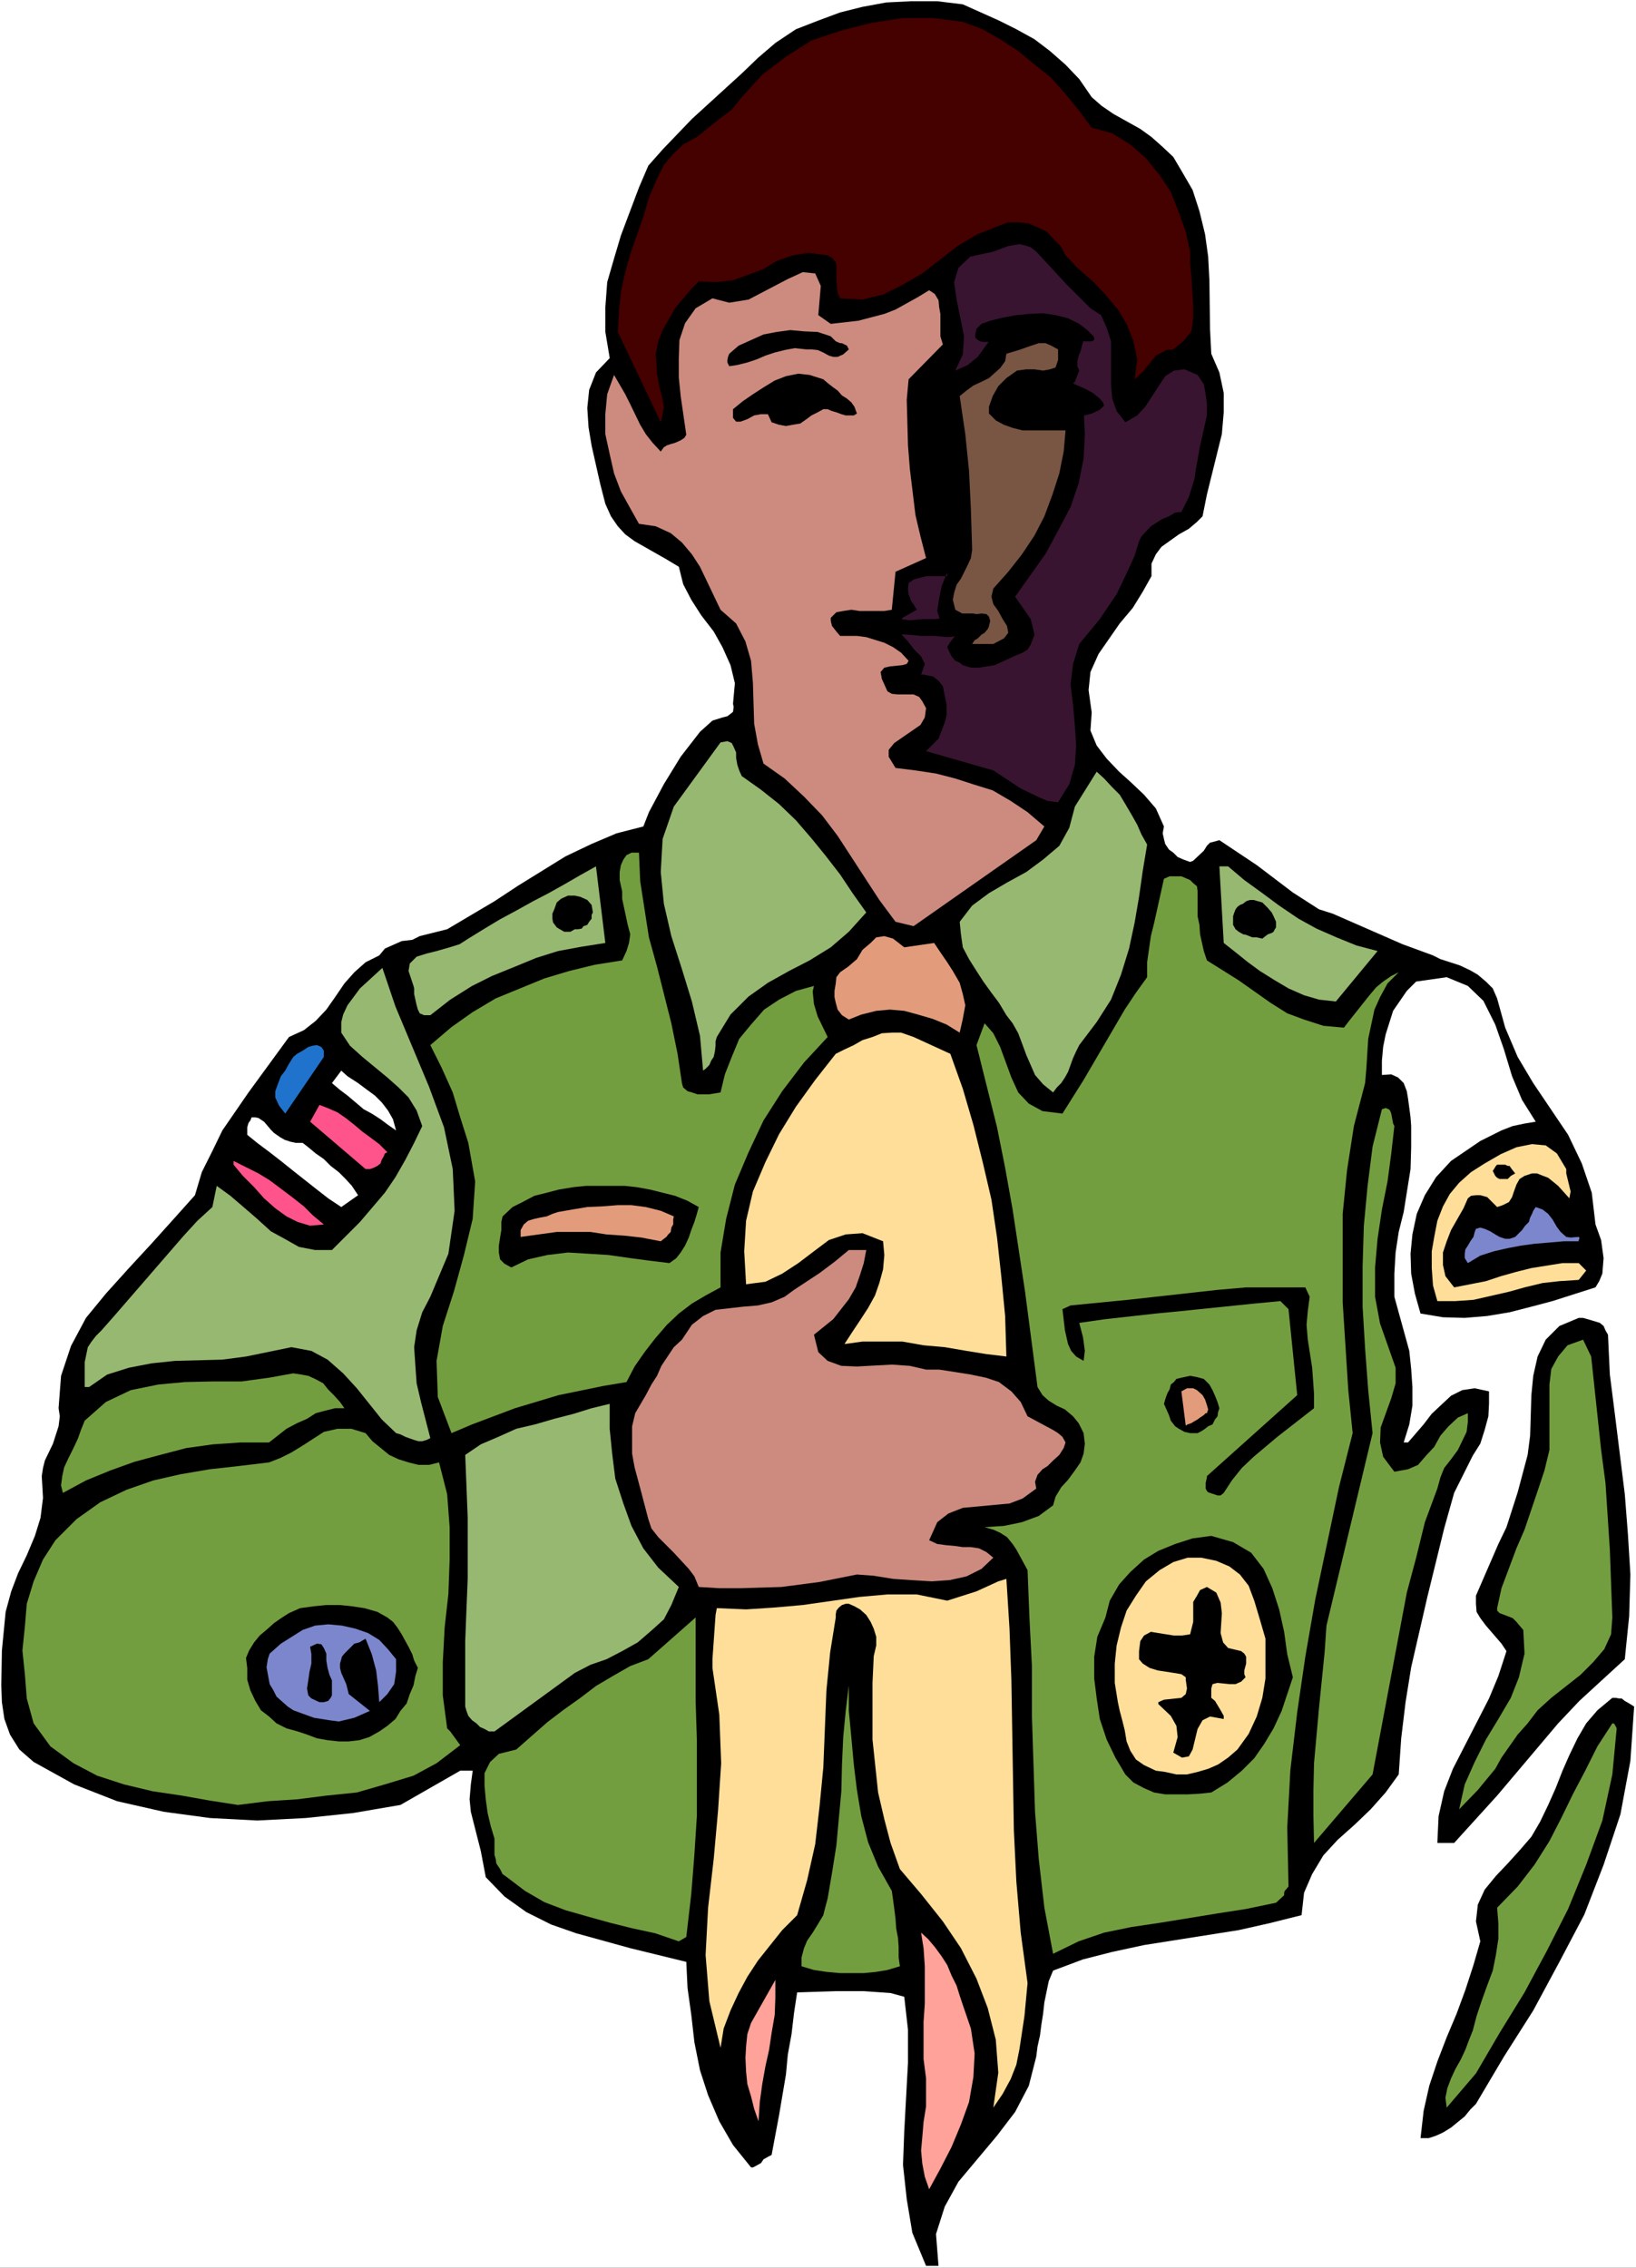
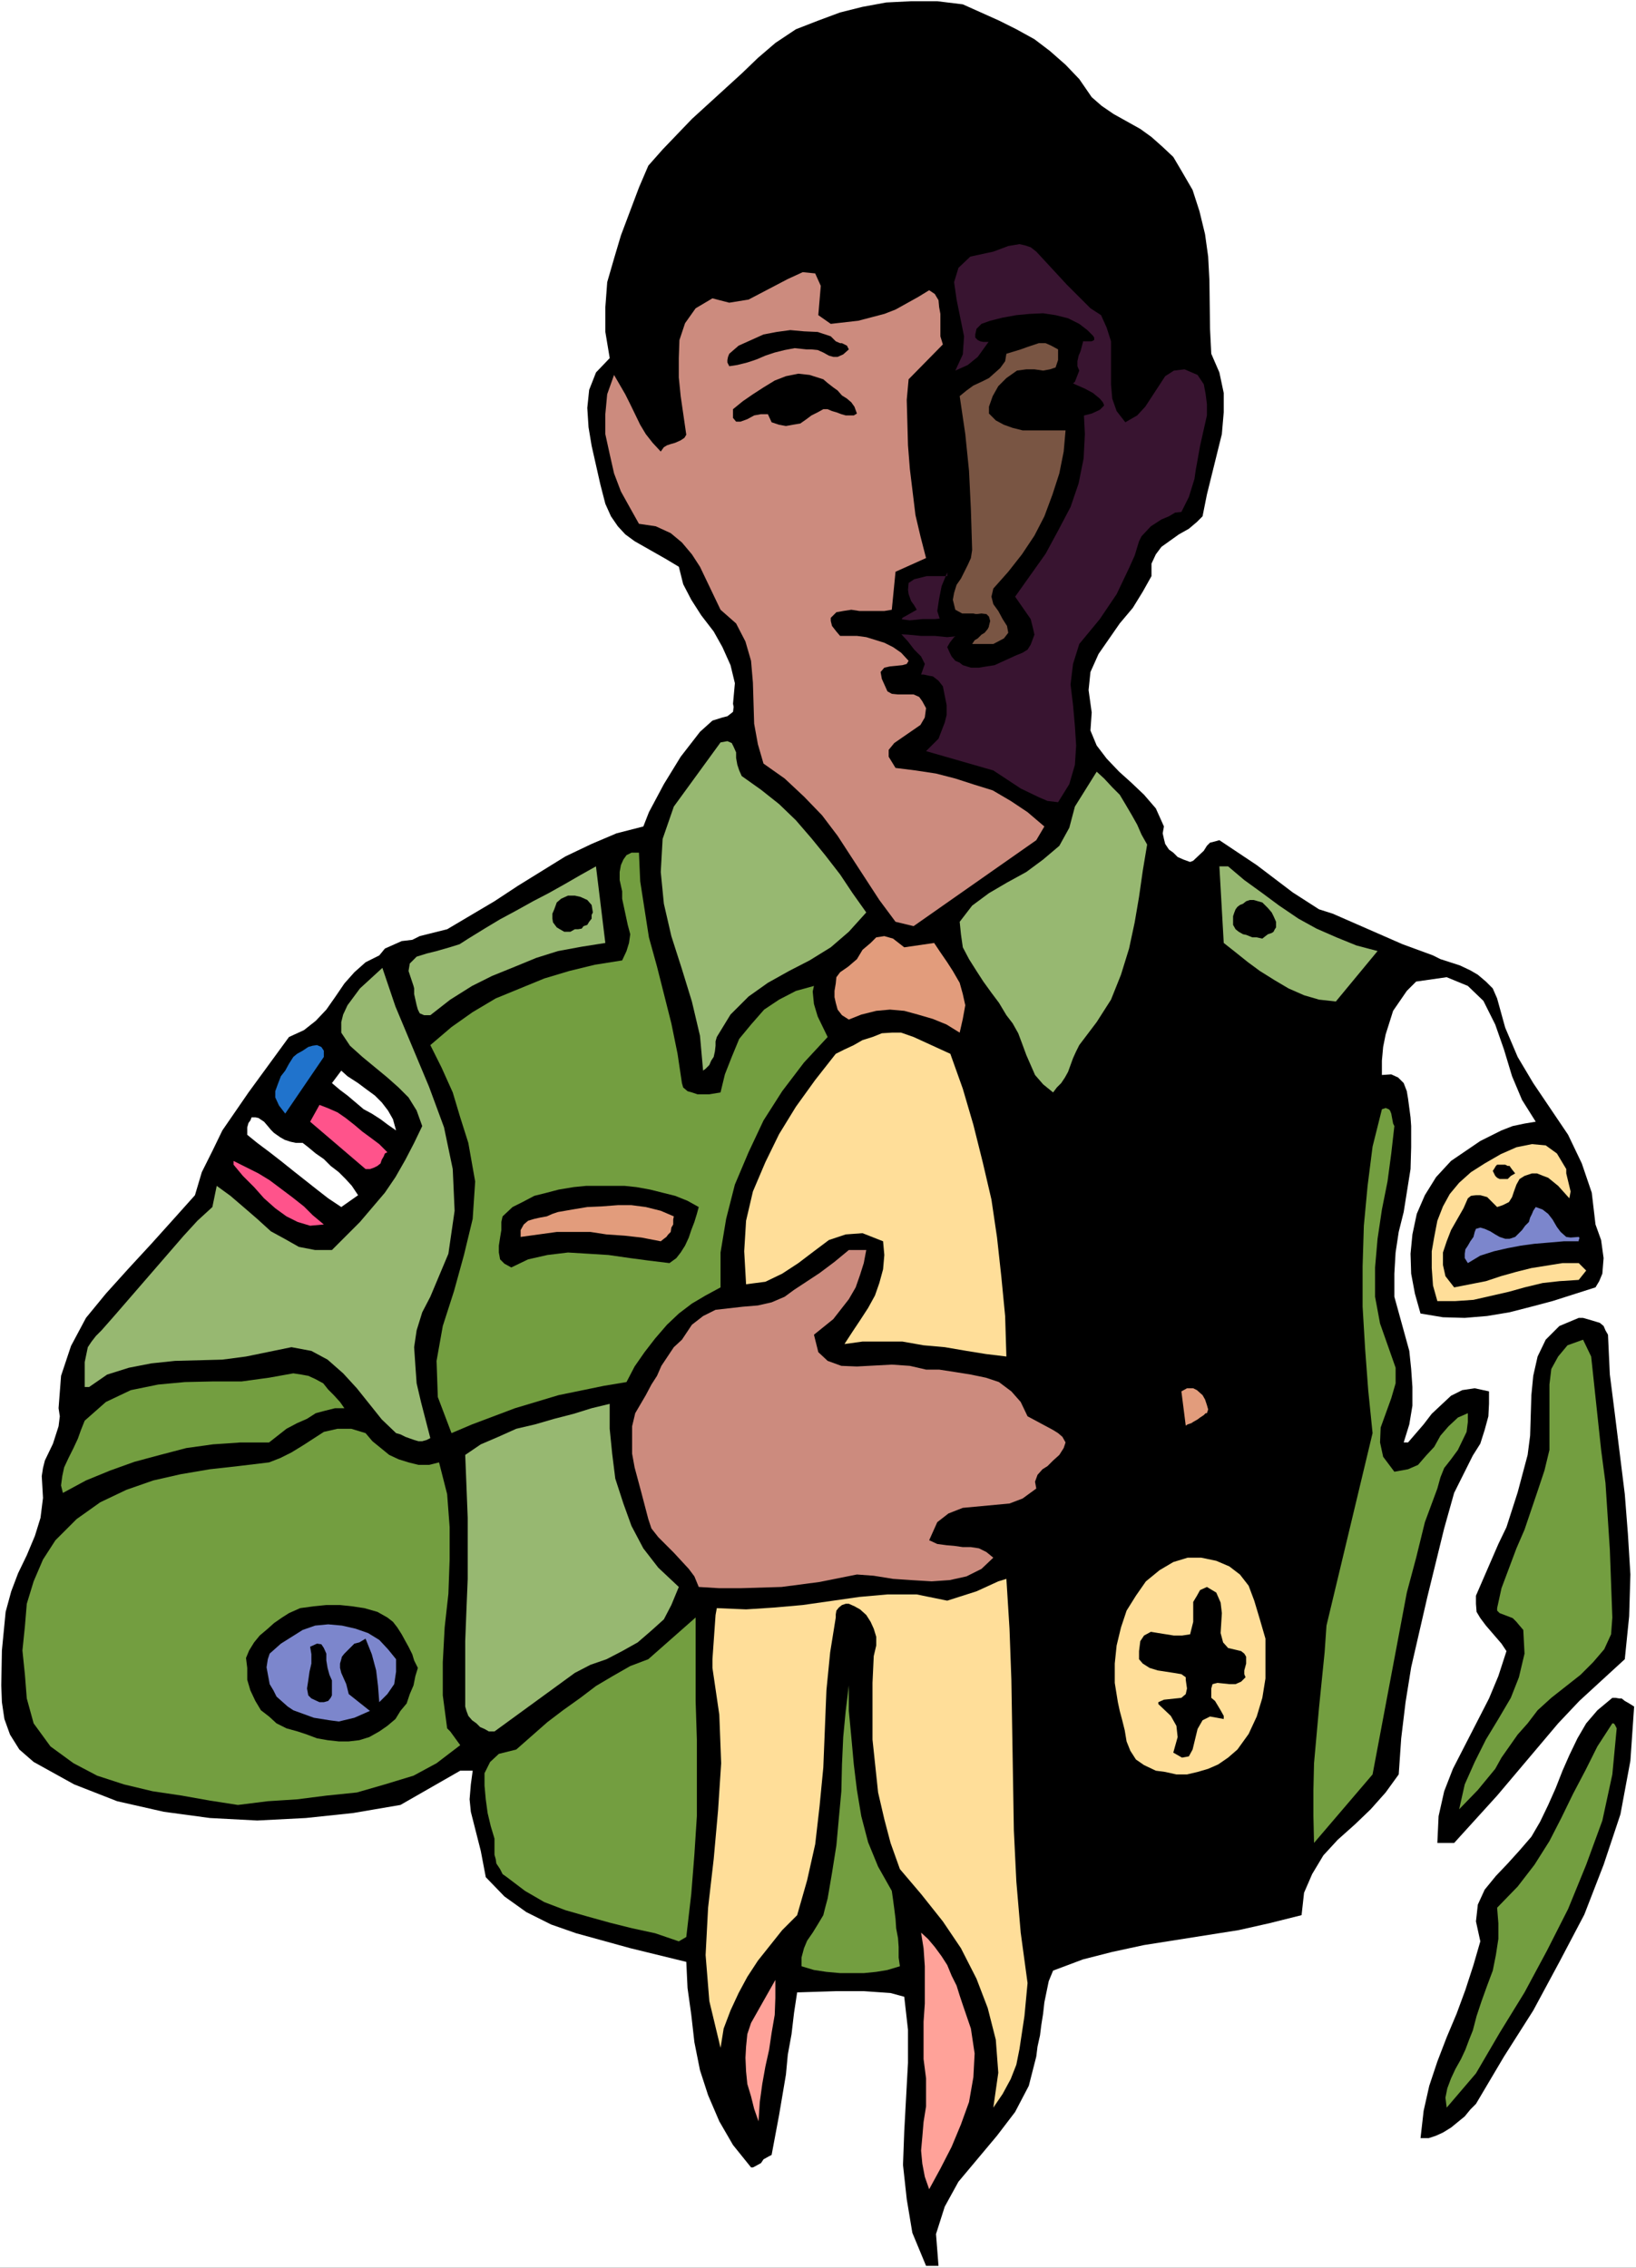
<svg xmlns="http://www.w3.org/2000/svg" xmlns:ns1="http://sodipodi.sourceforge.net/DTD/sodipodi-0.dtd" xmlns:ns2="http://www.inkscape.org/namespaces/inkscape" version="1.0" width="112.329mm" height="155.668mm" id="svg55" ns1:docname="Boy Scout 4.wmf">
  <rect width="100%" height="100%" fill="#333333" stroke="none" />
  <ns1:namedview id="namedview55" pagecolor="#ffffff" bordercolor="#000000" borderopacity="0.25" ns2:showpageshadow="2" ns2:pageopacity="0.0" ns2:pagecheckerboard="0" ns2:deskcolor="#d1d1d1" ns2:document-units="mm" />
  <defs id="defs1">
    <pattern id="WMFhbasepattern" patternUnits="userSpaceOnUse" width="6" height="6" x="0" y="0" />
  </defs>
  <path style="fill:#ffffff;fill-opacity:1;fill-rule:evenodd;stroke:none" d="M 0,588.353 H 424.551 V 0 H 0 Z" id="path1" />
  <path style="fill:#000000;fill-opacity:1;fill-rule:evenodd;stroke:none" d="m 283.304,25.208 2.586,2.262 3.071,2.101 6.949,3.878 2.909,2.101 2.909,2.585 2.747,2.585 2.101,3.555 2.909,5.009 1.778,5.494 1.454,5.979 0.808,5.817 0.323,6.14 0.162,12.604 0.323,6.464 2.101,4.848 1.131,5.333 v 5.009 l -0.485,5.656 -3.879,15.674 -1.131,5.656 -1.454,1.454 -2.101,1.778 -2.586,1.454 -4.525,3.232 -1.454,1.939 -1.131,2.424 v 3.232 l -2.263,4.04 -2.586,4.201 -3.394,4.04 -5.495,7.918 -2.101,4.686 -0.485,4.686 0.808,5.817 -0.323,4.686 1.616,3.878 2.586,3.393 3.232,3.393 3.232,2.909 3.232,3.07 3.071,3.555 2.101,4.686 -0.323,1.778 0.323,1.454 0.323,1.293 0.97,1.454 1.131,0.808 1.131,1.131 1.454,0.646 1.778,0.646 0.808,-0.323 2.747,-2.585 0.808,-1.293 0.808,-0.808 1.293,-0.323 1.131,-0.323 9.697,6.464 9.373,7.11 6.788,4.363 3.555,1.131 18.1,7.918 7.919,2.909 1.939,0.97 5.01,1.616 2.747,1.293 1.939,1.131 2.101,1.778 1.778,1.778 1.131,2.585 2.101,7.595 3.232,7.595 4.04,6.787 9.05,13.412 3.555,7.433 2.586,7.595 0.97,8.241 1.454,4.04 0.646,4.686 -0.323,4.04 -0.808,1.939 -0.97,1.616 -11.151,3.555 -5.495,1.454 -5.656,1.454 -5.818,0.97 -5.818,0.485 -5.656,-0.162 -5.818,-0.97 -1.454,-5.171 -0.97,-5.171 -0.162,-5.171 0.485,-5.009 1.131,-5.333 2.101,-4.848 2.909,-4.686 3.879,-4.201 7.596,-5.171 5.495,-2.747 2.909,-1.131 3.071,-0.646 2.909,-0.485 -3.555,-5.656 -2.586,-6.14 -2.101,-6.948 -2.263,-6.464 -3.071,-6.14 -4.04,-3.878 -5.495,-2.262 -7.919,1.131 -2.424,2.424 -1.778,2.585 -1.778,2.585 -1.939,6.14 -0.646,3.232 -0.323,3.555 v 3.717 l 2.424,-0.162 1.778,0.808 1.454,1.454 0.808,2.101 0.323,1.939 0.646,4.848 0.162,2.262 v 5.494 l -0.162,5.656 -1.778,11.15 -1.293,5.171 -0.808,5.333 -0.323,5.494 v 5.979 l 3.879,14.058 0.485,4.686 0.323,4.686 v 4.848 l -0.808,4.848 -1.454,4.686 h 1.131 l 4.04,-4.686 2.101,-2.747 5.01,-4.686 2.909,-1.454 3.232,-0.485 3.717,0.808 v 3.232 l -0.162,3.232 -0.97,3.555 -1.131,3.555 -1.939,3.07 -3.394,6.787 -1.454,2.909 -2.586,9.211 -4.363,17.775 -4.202,18.26 -1.454,9.049 -1.131,9.372 -0.646,9.372 -3.394,4.686 -3.879,4.363 -4.04,3.878 -4.525,4.04 -3.717,4.04 -2.909,4.848 -2.101,4.848 -0.646,5.817 -8.404,2.101 -7.919,1.778 -24.565,3.878 -8.242,1.778 -7.596,1.939 -7.757,2.909 -1.131,2.747 -1.131,5.494 -0.323,2.909 -0.485,3.07 -0.323,2.585 -0.646,2.909 -0.323,2.585 -1.939,7.595 -3.555,6.787 -4.687,6.14 -10.02,11.958 -3.555,6.464 -2.263,7.11 0.646,8.241 h -3.232 l -3.555,-8.564 -1.454,-8.726 -0.97,-8.888 0.323,-8.726 0.97,-17.775 v -8.564 l -0.97,-8.564 -3.555,-0.97 -6.949,-0.485 h -7.111 l -10.181,0.323 -0.808,5.332 -0.646,5.494 -0.97,5.333 -0.485,5.171 -1.778,10.503 -1.939,10.342 -0.646,0.323 -1.454,0.808 -0.646,0.97 -1.454,0.808 -0.646,0.323 h -0.485 l -4.687,-5.817 -3.555,-6.14 -2.909,-6.787 -2.101,-6.464 -1.454,-7.272 -0.808,-7.11 -0.97,-6.948 -0.323,-6.787 -7.272,-1.778 -7.272,-1.778 -14.06,-3.878 -6.464,-2.262 -6.464,-3.232 -5.656,-4.04 -4.848,-5.009 -1.293,-6.787 -2.586,-10.18 -0.323,-3.232 0.323,-3.878 0.485,-3.555 h -3.232 l -15.515,8.888 -12.282,2.101 -12.282,1.293 -12.606,0.646 -12.282,-0.646 -11.959,-1.616 -12.121,-2.747 -11.151,-4.363 -10.505,-5.817 -3.717,-3.232 -2.424,-3.878 -1.454,-4.04 -0.646,-4.363 -0.162,-4.363 0.162,-9.049 0.97,-10.019 1.454,-5.332 1.778,-4.686 2.263,-4.686 2.101,-5.009 1.454,-4.686 0.646,-5.171 -0.323,-5.656 0.323,-2.101 0.485,-1.939 2.101,-4.363 1.454,-4.525 0.323,-2.585 -0.323,-2.101 0.646,-8.403 2.586,-7.756 3.879,-7.272 5.172,-6.302 5.98,-6.625 5.818,-6.302 5.818,-6.464 5.495,-6.14 1.778,-5.979 2.747,-5.494 2.586,-5.333 6.788,-9.857 10.505,-14.382 3.879,-1.778 3.071,-2.424 2.747,-2.909 2.263,-3.232 2.424,-3.555 2.586,-2.909 2.909,-2.585 3.555,-1.778 1.454,-1.778 4.363,-1.939 2.747,-0.323 1.939,-0.97 7.111,-1.778 12.282,-7.272 6.141,-4.04 12.282,-7.595 6.788,-3.232 6.464,-2.747 6.949,-1.778 1.454,-3.717 3.879,-7.272 4.363,-7.11 5.01,-6.464 3.232,-2.909 2.586,-0.808 1.293,-0.323 1.454,-1.131 0.162,-1.293 -0.162,-0.808 0.485,-5.332 -1.131,-4.686 -2.101,-4.686 -2.263,-4.04 -3.232,-4.201 -2.586,-4.04 -2.101,-4.04 -1.131,-4.525 -3.232,-1.939 -8.242,-4.686 -2.424,-1.778 -1.939,-2.101 -1.778,-2.585 -1.454,-3.232 -1.293,-5.009 -2.263,-10.019 -0.808,-4.848 -0.323,-5.009 0.485,-4.686 1.778,-4.525 3.555,-3.717 -1.131,-6.787 v -6.464 l 0.485,-6.464 1.778,-6.14 1.778,-5.979 4.687,-12.443 2.424,-5.656 3.717,-4.201 7.596,-7.918 12.929,-11.796 4.202,-4.04 4.525,-3.878 5.333,-3.555 5.818,-2.262 5.656,-2.101 5.818,-1.454 6.141,-1.131 6.464,-0.323 h 6.788 l 6.626,0.808 9.373,4.201 4.525,2.262 4.687,2.585 4.04,3.07 4.04,3.555 3.555,3.717 z" id="path2" />
-   <path style="fill:#450000;fill-opacity:1;fill-rule:evenodd;stroke:none" d="m 283.304,33.126 5.333,1.454 4.687,2.909 4.04,3.555 3.555,4.363 2.909,4.363 2.101,5.333 1.778,5.009 1.131,5.171 v 3.07 l 0.323,3.393 0.485,7.433 v 3.393 l -0.485,3.393 -2.101,2.585 -2.586,2.101 -1.778,0.162 -2.747,1.454 -1.131,1.454 -1.131,1.293 -0.808,1.131 -2.424,2.262 0.646,-5.171 -0.97,-4.686 -1.778,-4.525 -2.263,-3.717 -3.232,-3.878 -3.232,-3.393 -3.717,-3.232 -3.394,-3.555 -1.293,-2.424 -1.939,-1.939 -1.616,-1.778 -2.424,-1.131 -2.263,-0.97 -2.424,-0.323 h -2.909 l -2.586,0.97 -5.333,2.101 -5.01,2.909 -9.373,7.272 -5.01,2.909 -5.172,2.585 -5.333,1.293 -5.818,-0.323 -0.646,-1.454 -0.323,-3.232 v -1.778 -1.778 l -0.162,-1.131 -0.97,-1.131 -1.131,-0.646 -5.01,-0.646 -4.04,0.646 -4.202,1.454 -3.394,2.101 -3.879,1.454 -4.04,1.454 -4.202,0.485 -4.687,-0.162 -1.939,1.939 -4.202,5.009 -3.232,5.656 -1.131,2.909 -0.646,3.232 0.323,5.171 0.646,3.555 0.485,1.778 0.323,1.454 0.323,1.778 -0.323,1.939 -0.485,2.101 -11.151,-23.431 0.323,-5.333 0.485,-5.171 1.131,-5.009 1.293,-4.686 3.394,-9.695 1.454,-5.009 2.101,-4.848 1.778,-3.555 2.424,-2.909 2.586,-2.424 3.555,-1.939 5.818,-4.686 3.232,-2.424 2.586,-3.232 5.333,-5.817 6.141,-4.686 6.626,-4.201 7.757,-2.585 7.596,-1.939 8.242,-1.293 h 7.919 l 7.757,0.97 5.172,1.939 4.525,2.585 4.687,3.07 4.363,3.555 4.202,3.393 3.717,4.201 3.555,4.363 z" id="path3" />
  <path style="fill:#381430;fill-opacity:1;fill-rule:evenodd;stroke:none" d="m 285.728,81.765 1.454,3.232 1.131,3.555 v 3.393 4.201 3.555 l 0.323,3.717 1.131,3.232 2.263,2.909 3.071,-1.778 2.101,-2.262 5.172,-7.918 2.263,-1.454 2.747,-0.323 3.394,1.454 1.616,2.424 0.485,2.585 0.323,2.585 v 2.909 l -1.778,7.918 -0.808,4.525 -0.323,1.778 -0.323,2.262 -1.454,4.686 -1.939,3.878 -1.616,0.162 -1.616,0.97 -1.939,0.808 -2.747,1.778 -2.424,2.585 -0.646,1.293 -1.131,3.717 -1.454,3.232 -3.232,6.787 -4.363,6.464 -5.333,6.464 -1.616,5.171 -0.646,5.333 0.646,5.333 0.485,5.494 0.323,5.009 -0.323,5.009 -1.454,5.009 -2.909,4.686 -2.747,-0.323 -2.263,-0.97 -4.687,-2.262 -7.111,-4.686 -2.263,-0.646 -15.191,-4.363 3.232,-3.232 1.616,-4.201 0.485,-1.939 v -2.585 l -0.97,-4.848 -1.131,-1.454 -1.454,-1.131 -0.97,-0.162 -1.454,-0.323 h -0.646 l 0.97,-2.747 -0.97,-1.939 -1.778,-1.778 -1.616,-2.101 -1.778,-1.939 -0.646,-1.939 0.97,-2.262 3.717,-2.101 -0.646,-1.131 -0.808,-1.131 -0.646,-1.778 -0.162,-1.131 0.162,-1.778 1.454,-0.97 3.232,-0.808 h 5.333 v -0.97 l -1.454,3.555 -0.646,3.232 -0.485,3.232 0.808,2.585 1.778,2.101 4.04,0.646 -2.263,1.454 -1.131,1.454 -0.646,1.131 0.646,1.454 0.485,0.97 0.97,1.131 1.131,0.485 0.808,0.646 2.101,0.646 h 2.101 l 1.939,-0.323 2.101,-0.323 5.656,-2.585 1.616,-0.646 1.293,-0.808 0.808,-1.293 0.97,-2.585 -0.323,-1.454 -0.646,-2.585 -4.04,-5.817 7.919,-11.15 3.232,-5.979 3.232,-6.14 2.101,-6.14 1.293,-6.464 0.323,-6.302 -0.323,-6.464 -1.939,-0.97 -1.778,-0.323 -2.101,0.323 -2.101,0.646 -4.04,0.808 h -2.263 l -2.424,-0.485 0.646,-2.747 1.454,-1.131 2.263,-0.646 h 2.909 l 2.747,-0.323 2.586,-0.808 1.778,-1.454 1.131,-2.909 -0.485,-1.131 v -1.293 l 0.323,-1.454 0.485,-1.131 0.646,-2.424 -0.323,-1.454 -0.646,-1.131 -2.586,-2.262 -2.909,-1.293 -2.747,-0.162 -2.909,0.485 -2.909,0.97 -8.242,3.393 -1.131,1.293 -2.909,4.04 -2.586,2.101 -3.232,1.454 1.939,-4.201 0.323,-4.686 -1.939,-9.534 -0.646,-4.525 1.131,-3.717 3.071,-2.909 5.98,-1.293 1.293,-0.485 2.586,-0.97 2.909,-0.485 1.454,0.323 1.454,0.485 1.454,1.131 7.919,8.564 6.141,6.14 z" id="path4" />
  <path style="fill:#cc8b7e;fill-opacity:1;fill-rule:evenodd;stroke:none" d="m 215.589,84.027 7.111,-0.808 6.788,-1.778 2.909,-1.131 5.818,-3.232 2.909,-1.778 1.454,0.97 0.97,1.616 0.162,1.778 0.323,1.778 v 5.817 l 0.646,2.101 -8.889,9.049 -0.485,5.333 0.323,11.796 0.485,6.14 1.454,11.958 1.293,5.494 1.454,5.656 -7.919,3.555 -0.97,9.857 -1.939,0.323 h -4.202 -2.263 l -2.101,-0.323 -2.101,0.323 -1.778,0.323 -1.454,1.454 v 0.808 l 0.323,1.293 1.131,1.454 0.97,1.131 h 4.363 l 2.424,0.323 4.687,1.454 2.263,1.131 2.101,1.454 1.939,2.101 -0.485,0.808 -1.131,0.323 -3.232,0.323 -1.454,0.323 -0.97,1.131 0.323,1.778 1.454,3.232 1.131,0.646 1.616,0.162 h 2.747 1.293 l 1.454,0.646 0.808,1.131 0.97,1.778 -0.323,2.424 -1.131,1.939 -4.687,3.232 -2.101,1.454 -1.454,1.778 v 1.778 l 1.778,2.909 5.172,0.646 5.333,0.808 5.01,1.293 5.01,1.616 4.687,1.454 4.687,2.747 4.363,2.909 4.363,3.717 -2.101,3.555 -31.837,22.3 -4.687,-1.131 -4.202,-5.656 -10.828,-16.644 -4.04,-5.333 -4.687,-4.848 -5.01,-4.686 -5.495,-3.878 -1.454,-5.009 -0.97,-5.333 -0.323,-10.665 -0.485,-5.656 -1.454,-5.009 -2.424,-4.686 -4.04,-3.555 -5.333,-11.15 -2.101,-3.232 -2.586,-3.07 -2.909,-2.424 -3.879,-1.778 -4.363,-0.646 -2.263,-4.04 -2.424,-4.363 -1.778,-4.686 -1.131,-5.009 -1.131,-5.171 v -5.171 l 0.485,-5.171 1.778,-5.009 2.909,5.009 1.293,2.585 2.586,5.332 1.454,2.424 1.778,2.262 2.101,2.262 0.808,-1.131 0.808,-0.485 0.97,-0.323 1.131,-0.323 1.454,-0.646 0.97,-0.646 0.485,-0.808 -1.454,-10.019 -0.485,-4.848 v -5.009 l 0.162,-4.686 1.454,-4.363 2.747,-3.878 4.363,-2.585 4.363,1.131 5.01,-0.808 10.181,-5.333 3.879,-1.778 3.232,0.323 1.454,3.232 -0.646,7.595 z" id="path5" />
  <path style="fill:#000000;fill-opacity:1;fill-rule:evenodd;stroke:none" d="m 220.275,90.653 -1.454,1.293 -1.454,0.646 h -1.131 l -1.131,-0.323 -1.454,-0.808 -1.454,-0.646 -1.616,-0.162 h -1.293 l -3.071,-0.323 -2.586,0.485 -2.586,0.646 -2.424,0.808 -2.263,0.97 -2.424,0.808 -2.586,0.646 -2.101,0.323 -0.485,-0.97 v -0.646 l 0.162,-0.808 0.323,-0.808 2.424,-2.101 3.232,-1.454 3.232,-1.454 3.394,-0.646 3.555,-0.485 3.555,0.323 3.555,0.162 3.394,1.131 1.293,1.293 1.131,0.485 h 0.485 l 0.646,0.323 0.646,0.323 z" id="path6" />
  <path style="fill:#795543;fill-opacity:1;fill-rule:evenodd;stroke:none" d="m 274.577,90.653 v 2.747 l -0.646,1.939 -1.454,0.485 -1.778,0.323 -2.263,-0.323 h -2.101 l -2.424,0.323 -2.747,1.939 -2.101,2.101 -1.454,2.585 -0.97,2.747 v 1.778 l 1.778,1.778 2.101,1.131 2.263,0.808 2.586,0.646 h 8.242 2.909 l -0.485,5.494 -1.131,5.656 -1.778,5.494 -2.101,5.656 -2.586,5.009 -3.232,4.848 -3.555,4.525 -3.879,4.363 -0.485,2.101 0.485,1.939 1.293,1.778 1.131,2.101 1.131,1.778 0.323,1.778 -1.131,1.454 -2.747,1.454 h -5.495 l 0.646,-0.97 0.808,-0.485 0.97,-0.97 0.808,-0.485 0.808,-0.97 0.323,-0.646 -0.323,-1.131 -0.808,-1.131 -0.808,-0.646 -2.101,-0.485 h -2.909 l -1.778,-0.97 -0.646,-2.585 0.323,-1.778 0.646,-2.101 1.131,-1.616 1.778,-3.555 0.808,-1.778 0.323,-2.101 -0.323,-10.503 -0.485,-10.019 -0.97,-9.534 -1.454,-9.857 1.778,-1.454 1.778,-1.293 2.101,-0.97 1.939,-0.97 2.909,-2.585 1.293,-1.778 0.323,-1.939 3.717,-1.131 1.778,-0.646 2.909,-0.97 h 1.778 l 1.454,0.646 z" id="path7" />
  <path style="fill:#000000;fill-opacity:1;fill-rule:evenodd;stroke:none" d="m 222.376,107.296 -0.808,0.485 h -1.293 -0.808 l -1.131,-0.323 -1.293,-0.485 -1.131,-0.323 -1.131,-0.485 h -1.131 l -1.454,0.808 -1.616,0.808 -1.293,0.97 -1.616,1.131 -1.939,0.323 -1.778,0.323 -1.778,-0.323 -1.939,-0.646 -0.97,-2.101 h -1.778 l -1.778,0.323 -1.778,0.97 -1.778,0.646 h -1.131 l -0.808,-0.97 v -2.262 l 2.586,-2.101 2.586,-1.778 2.747,-1.778 2.909,-1.778 2.909,-1.131 3.232,-0.646 2.909,0.323 3.555,1.131 1.131,0.97 1.454,1.131 1.131,0.808 1.131,1.293 1.293,0.808 1.131,0.97 0.808,1.131 z" id="path8" />
  <path style="fill:#97b871;fill-opacity:1;fill-rule:evenodd;stroke:none" d="m 192.478,201.343 5.01,3.555 4.687,3.717 4.363,4.201 4.04,4.686 3.555,4.363 3.879,5.009 3.232,4.848 3.555,5.009 -4.525,5.009 -4.687,4.04 -5.495,3.393 -5.333,2.747 -5.495,3.07 -5.01,3.555 -4.687,4.686 -3.555,5.817 -0.323,1.131 v 1.131 l -0.162,1.454 -0.323,1.454 -0.646,0.97 -0.485,1.131 -0.97,0.97 -0.646,0.485 -0.808,-9.049 -2.101,-8.888 -2.586,-8.403 -2.747,-8.564 -1.939,-8.403 -0.808,-8.241 0.485,-8.564 2.909,-8.403 12.121,-16.644 1.778,-0.323 1.131,0.485 0.485,0.97 0.646,1.454 v 1.454 l 0.323,1.778 0.485,1.454 z" id="path9" />
  <path style="fill:#97b871;fill-opacity:1;fill-rule:evenodd;stroke:none" d="m 297.687,219.118 -1.131,6.787 -0.97,6.787 -1.131,6.625 -1.454,6.787 -2.101,6.787 -2.586,6.464 -3.717,5.817 -4.525,5.979 -0.808,1.616 -0.808,1.778 -0.646,1.778 -0.646,1.778 -0.808,1.454 -0.97,1.454 -1.131,1.131 -0.97,1.293 -2.586,-2.101 -2.101,-2.424 -1.131,-2.585 -1.131,-2.585 -1.131,-3.07 -0.97,-2.585 -1.454,-2.585 -1.616,-2.101 -1.939,-3.232 -1.939,-2.585 -2.101,-2.909 -1.778,-2.747 -1.939,-3.07 -1.616,-3.07 -0.485,-3.393 -0.323,-3.232 3.232,-4.201 4.363,-3.232 4.687,-2.747 5.01,-2.747 4.363,-3.232 4.202,-3.555 2.586,-4.686 1.454,-5.494 5.656,-9.049 1.939,1.778 2.101,2.262 1.939,1.939 1.454,2.424 1.616,2.747 1.454,2.585 1.131,2.585 z" id="path10" />
  <path style="fill:#739e40;fill-opacity:1;fill-rule:evenodd;stroke:none" d="m 165.813,221.218 0.323,7.433 1.131,7.272 1.131,7.272 2.101,7.595 3.717,14.705 1.616,7.918 1.131,7.595 0.323,1.131 1.131,0.97 1.131,0.323 1.454,0.485 h 3.071 l 2.909,-0.485 1.131,-4.686 1.778,-4.525 1.939,-4.686 3.071,-3.717 3.394,-3.878 3.879,-2.585 4.363,-2.262 4.687,-1.293 -0.323,1.454 0.323,3.232 0.97,3.232 2.586,5.333 -6.141,6.625 -5.656,7.433 -4.848,7.595 -3.879,8.241 -3.555,8.403 -2.263,8.888 -1.454,8.726 v 9.049 l -3.879,2.101 -3.555,2.101 -3.394,2.585 -3.071,2.909 -3.071,3.555 -2.747,3.555 -2.586,3.717 -2.101,4.04 -5.818,0.97 -11.798,2.424 -11.313,3.393 -11.151,4.201 -5.333,2.262 -3.555,-9.372 -0.323,-9.372 1.616,-9.049 2.909,-9.049 2.586,-9.372 2.263,-9.372 0.646,-9.695 -1.778,-10.019 -2.101,-6.625 -0.97,-3.232 -0.97,-3.232 -2.909,-6.464 -2.909,-5.817 5.495,-4.686 5.495,-3.878 5.98,-3.555 12.606,-5.171 6.464,-1.939 6.626,-1.616 7.111,-1.131 1.131,-2.424 0.646,-2.101 0.323,-2.262 -0.646,-2.424 -1.454,-6.787 v -1.939 l -0.323,-1.454 -0.323,-1.454 v -2.101 l 0.323,-1.778 0.646,-1.454 0.808,-1.131 1.293,-0.646 z" id="path11" />
  <path style="fill:#97b871;fill-opacity:1;fill-rule:evenodd;stroke:none" d="m 157.086,244.649 -6.141,0.97 -6.141,1.131 -5.656,1.778 -5.495,2.262 -5.98,2.424 -5.172,2.585 -5.656,3.555 -5.172,4.04 h -1.616 l -1.131,-0.485 -0.485,-0.97 -0.323,-1.131 -0.323,-1.454 -0.323,-1.454 v -1.454 l -0.162,-0.646 -1.293,-3.878 0.323,-1.939 1.778,-1.778 2.586,-0.808 2.586,-0.646 3.394,-0.97 2.586,-0.808 2.263,-1.454 4.202,-2.585 4.04,-2.424 4.202,-2.262 4.363,-2.424 4.04,-2.101 4.04,-2.262 4.202,-2.424 4.04,-2.262 z" id="path12" />
  <path style="fill:#97b871;fill-opacity:1;fill-rule:evenodd;stroke:none" d="m 318.696,224.773 4.202,3.555 4.687,3.393 4.363,3.232 5.01,3.393 4.687,2.585 5.172,2.262 5.172,2.101 5.495,1.454 -10.828,13.089 -4.363,-0.485 -3.879,-1.131 -4.04,-1.778 -3.555,-2.101 -3.879,-2.424 -3.071,-2.262 -3.232,-2.585 -3.071,-2.424 -1.131,-19.876 z" id="path13" />
-   <path style="fill:#739e40;fill-opacity:1;fill-rule:evenodd;stroke:none" d="m 310.777,231.237 v 6.464 l 0.485,2.262 0.162,2.424 0.97,4.363 0.808,2.424 8.242,5.171 8.242,5.817 4.363,2.747 4.363,1.616 5.01,1.616 5.333,0.485 1.616,-2.101 5.01,-6.302 1.778,-2.101 1.778,-1.454 2.101,-1.454 1.939,-0.97 -2.909,2.909 -1.939,3.555 -1.454,3.232 -1.616,7.595 -0.485,7.756 -0.323,3.717 -2.909,11.15 -1.778,11.473 -1.131,11.311 v 11.473 11.473 l 1.454,22.784 1.131,11.15 -3.555,14.058 -6.141,29.086 -2.586,14.866 -2.101,14.382 -1.778,15.028 -0.808,14.866 0.323,15.351 -0.97,1.131 -0.162,0.485 v 0.646 l -2.101,1.939 -7.757,1.616 -7.272,1.131 -14.868,2.424 -7.596,1.131 -7.111,1.454 -6.626,2.262 -6.626,3.232 -2.263,-11.958 -1.454,-12.604 -0.97,-12.281 -0.808,-24.885 v -12.927 l -0.646,-12.604 -0.485,-12.281 -2.909,-5.333 -0.97,-1.454 -1.454,-1.778 -1.778,-1.131 -1.778,-0.808 -2.263,-0.646 5.01,-0.323 4.687,-0.97 4.363,-1.616 3.717,-2.747 0.646,-2.262 1.454,-2.424 1.778,-1.939 1.778,-2.424 1.454,-2.101 0.808,-2.262 0.323,-2.585 -0.323,-2.747 -1.293,-2.585 -1.454,-1.778 -2.101,-1.778 -2.101,-0.97 -2.101,-1.293 -1.616,-1.454 -1.293,-2.101 -3.232,-24.723 -3.232,-21.33 -1.939,-10.827 -2.101,-10.503 -5.333,-21.33 2.101,-5.656 2.263,2.585 1.778,3.555 2.909,7.918 1.778,3.878 2.747,2.909 3.555,1.939 5.172,0.646 2.747,-4.363 2.747,-4.363 10.666,-18.26 2.909,-4.363 2.909,-4.04 v -3.878 l 0.97,-6.787 0.808,-3.232 1.939,-8.726 0.646,-2.909 1.454,-0.646 h 1.778 1.293 l 2.263,0.97 0.808,0.808 0.97,0.808 z" id="path14" />
  <path style="fill:#000000;fill-opacity:1;fill-rule:evenodd;stroke:none" d="m 153.853,236.731 -0.323,0.646 v 0.97 l -0.646,0.808 -0.485,0.808 -0.97,0.323 -0.485,0.646 -0.97,0.162 h -0.808 l -1.131,0.646 h -1.616 l -1.131,-0.646 -0.808,-0.485 -0.97,-1.293 -0.162,-0.97 v -1.293 l 0.485,-1.131 0.646,-1.778 1.131,-0.97 1.778,-0.808 h 1.778 l 1.454,0.323 1.778,0.808 1.131,1.293 z" id="path15" />
  <path style="fill:#000000;fill-opacity:1;fill-rule:evenodd;stroke:none" d="m 331.14,239.155 v 0.485 0.97 l -0.323,0.485 -0.323,0.646 -0.485,0.323 -0.97,0.323 -0.646,0.485 -0.808,0.646 -1.454,-0.323 h -1.131 l -1.616,-0.646 -0.808,-0.162 -1.131,-0.646 -0.808,-0.646 -0.646,-1.131 v -0.808 -1.454 l 0.323,-0.97 0.323,-0.808 0.485,-0.646 0.646,-0.485 0.808,-0.323 0.808,-0.646 0.97,-0.323 h 0.97 l 1.131,0.323 1.131,0.323 0.808,0.808 0.646,0.646 0.97,1.131 0.485,0.97 z" id="path16" />
  <path style="fill:#e29c7c;fill-opacity:1;fill-rule:evenodd;stroke:none" d="m 242.416,244.649 1.616,2.424 1.778,2.585 1.454,2.262 1.778,3.07 0.808,2.909 0.646,2.909 -0.646,3.555 -0.808,3.555 -3.394,-2.101 -3.555,-1.454 -3.879,-1.131 -3.555,-0.97 -3.717,-0.323 -3.555,0.323 -3.879,0.97 -3.232,1.293 -1.778,-1.131 -1.131,-1.454 -0.485,-1.778 -0.323,-1.454 v -1.616 l 0.323,-1.939 0.162,-1.616 0.97,-1.293 2.101,-1.454 2.263,-1.939 1.454,-2.424 2.101,-1.778 1.454,-1.454 2.101,-0.323 2.263,0.646 2.909,2.262 z" id="path17" />
  <path style="fill:#97b871;fill-opacity:1;fill-rule:evenodd;stroke:none" d="m 111.673,336.433 -2.101,4.04 -1.454,4.686 -0.646,4.363 0.323,4.848 0.323,4.525 1.131,4.848 2.424,9.372 -0.97,0.485 -1.131,0.323 h -0.97 l -1.131,-0.323 -2.263,-0.808 -1.293,-0.646 -1.131,-0.323 -3.717,-3.555 -6.464,-8.08 -3.555,-3.878 -4.04,-3.555 -4.202,-2.262 -5.172,-0.97 -11.798,2.424 -6.141,0.808 -12.282,0.323 -6.141,0.646 -5.818,1.131 -5.656,1.778 -4.687,3.232 h -1.131 v -6.464 l 0.808,-3.878 0.97,-1.454 1.131,-1.454 1.454,-1.454 3.555,-4.04 17.777,-20.522 3.555,-3.878 3.879,-3.555 1.131,-5.494 3.555,2.585 3.394,2.909 3.555,3.07 3.555,3.232 3.555,1.939 3.717,2.101 4.202,0.808 h 4.363 l 7.272,-7.272 6.464,-7.595 2.747,-4.04 2.586,-4.525 2.263,-4.363 2.101,-4.363 -1.454,-4.04 -2.101,-3.393 -2.586,-2.585 -2.909,-2.585 -6.464,-5.332 -3.232,-2.909 -2.263,-3.393 v -2.747 l 0.485,-1.939 1.131,-2.424 3.232,-4.363 3.879,-3.555 1.939,-1.778 3.394,10.019 8.727,20.845 3.879,10.503 2.263,10.827 0.485,10.827 -1.616,11.15 z" id="path18" />
  <path style="fill:#ffde99;fill-opacity:1;fill-rule:evenodd;stroke:none" d="m 246.618,273.412 3.232,9.049 2.747,9.372 2.424,9.695 2.263,9.695 1.454,9.857 1.131,10.342 0.97,10.019 0.323,10.503 -5.333,-0.646 -5.01,-0.808 -5.656,-0.97 -5.495,-0.485 -5.495,-0.97 h -5.333 -5.01 l -4.687,0.646 2.101,-3.232 1.939,-2.909 2.101,-3.232 1.778,-3.232 1.131,-3.232 0.97,-3.555 0.323,-3.717 -0.323,-3.555 -5.333,-2.101 -4.363,0.323 -4.363,1.454 -3.879,2.909 -4.04,3.07 -4.202,2.747 -4.363,2.101 -5.01,0.646 -0.485,-8.564 0.485,-7.918 1.778,-7.595 3.232,-7.595 3.555,-7.272 4.363,-7.11 5.01,-6.948 5.333,-6.787 2.263,-1.131 2.424,-1.131 2.263,-1.293 2.586,-0.808 2.424,-0.97 2.586,-0.162 h 2.424 l 3.232,1.131 z" id="path19" />
  <path style="fill:#2073cc;fill-opacity:1;fill-rule:evenodd;stroke:none" d="m 84.038,274.22 -10.02,14.705 -1.616,-2.101 -0.97,-2.101 v -1.616 l 0.646,-1.778 0.808,-2.101 1.131,-1.454 0.97,-1.778 1.131,-1.778 0.97,-0.808 1.454,-0.808 1.454,-0.97 1.131,-0.323 1.131,-0.162 1.131,0.485 0.646,0.97 z" id="path20" />
  <path style="fill:#ffffff;fill-opacity:1;fill-rule:evenodd;stroke:none" d="m 102.784,293.288 -2.101,-1.454 -1.939,-1.454 -2.263,-1.454 -2.101,-1.131 -2.101,-1.778 -2.101,-1.778 -1.939,-1.454 -2.101,-1.778 2.424,-3.232 1.616,1.454 2.747,1.778 1.939,1.454 2.424,1.778 1.778,1.778 1.616,2.101 1.293,2.262 z" id="path21" />
  <path style="fill:#ff538b;fill-opacity:1;fill-rule:evenodd;stroke:none" d="m 100.522,298.944 -0.646,0.323 -0.323,0.808 -0.485,0.808 -0.323,0.97 -0.808,0.646 -0.97,0.485 -0.97,0.323 H 94.865 l -14.383,-12.281 2.424,-4.363 2.101,0.808 2.586,1.131 2.101,1.454 2.263,1.778 2.101,1.778 2.424,1.778 1.939,1.454 z" id="path22" />
  <path style="fill:#739e40;fill-opacity:1;fill-rule:evenodd;stroke:none" d="m 361.846,292.157 -0.808,7.11 -0.97,7.272 -1.454,7.272 -1.131,7.595 -0.646,7.433 v 7.595 l 1.293,6.948 4.04,11.473 v 4.04 l -1.131,3.878 -2.747,7.595 -0.162,3.878 0.808,3.717 2.909,3.878 3.555,-0.646 2.586,-1.131 2.101,-2.424 2.101,-2.262 1.616,-2.909 2.101,-2.424 2.424,-2.262 2.586,-1.131 v 2.262 l -0.323,2.585 -2.263,4.686 -1.778,2.424 -1.778,2.262 -0.97,2.424 -0.808,2.909 -3.232,8.726 -2.263,9.211 -2.424,9.049 -8.889,47.185 -15.191,17.775 -0.162,-6.948 v -6.787 l 0.162,-6.948 1.293,-14.382 1.454,-14.382 0.485,-6.948 11.959,-49.932 -1.131,-11.15 -0.808,-10.827 -0.646,-10.827 v -10.503 l 0.323,-10.503 0.97,-10.342 1.293,-10.18 2.424,-9.695 0.97,-0.323 0.808,0.323 0.323,0.323 0.323,0.808 0.485,2.585 z" id="path23" />
  <path style="fill:#ffffff;fill-opacity:1;fill-rule:evenodd;stroke:none" d="m 78.543,296.52 1.454,1.131 1.939,1.616 2.101,1.454 1.778,1.778 2.101,1.616 1.778,1.778 1.616,1.778 1.616,2.424 -4.363,3.07 -3.394,-2.262 -2.909,-2.262 -3.071,-2.424 -3.071,-2.424 -3.232,-2.585 -2.909,-2.262 -3.232,-2.424 -2.586,-2.101 v -1.131 -0.808 l 0.323,-1.131 0.485,-0.646 0.323,-0.808 h 0.97 l 0.808,0.162 1.454,0.97 0.97,1.131 0.808,0.97 0.808,0.808 1.616,1.131 1.131,0.646 1.454,0.485 1.454,0.323 z" id="path24" />
  <path style="fill:#ffde99;fill-opacity:1;fill-rule:evenodd;stroke:none" d="m 406.451,303.307 v 1.131 l 1.131,4.686 -0.323,1.778 -2.909,-3.232 -2.586,-2.101 -1.293,-0.485 -1.616,-0.646 h -1.293 l -1.939,0.646 -1.293,0.808 -0.808,1.454 -0.646,1.778 -0.485,1.454 -0.808,1.293 -1.616,0.808 -1.454,0.485 -2.586,-2.585 -1.778,-0.485 h -1.131 l -1.293,0.162 -0.808,0.646 -1.131,2.585 -3.232,5.656 -1.131,2.909 -0.97,2.909 v 3.232 l 0.646,2.909 2.263,2.909 8.242,-1.616 3.879,-1.293 4.04,-1.131 3.879,-0.97 8.081,-1.293 h 4.202 l 1.939,1.939 -1.939,2.424 -5.01,0.323 -4.363,0.485 -4.687,1.131 -4.04,1.131 -9.212,2.101 -4.687,0.323 h -4.687 l -1.131,-4.04 -0.323,-4.525 v -4.363 l 0.646,-3.717 0.808,-4.201 1.454,-3.717 1.778,-3.232 2.424,-2.909 3.071,-2.747 3.555,-2.262 4.202,-2.424 4.04,-1.778 4.04,-0.808 3.555,0.323 2.909,2.101 z" id="path25" />
  <path style="fill:#ff538b;fill-opacity:1;fill-rule:evenodd;stroke:none" d="m 84.038,317.688 -3.555,0.323 -3.232,-0.97 -2.909,-1.454 -2.909,-2.101 -2.909,-2.585 -2.586,-2.909 -2.909,-2.909 -2.424,-2.909 v -0.97 l 3.232,1.616 3.232,1.616 2.909,1.778 3.232,2.424 2.586,1.939 3.071,2.424 2.263,2.262 z" id="path26" />
  <path style="fill:#000000;fill-opacity:1;fill-rule:evenodd;stroke:none" d="m 393.199,304.438 -1.131,0.646 -0.808,0.808 h -0.646 -0.646 -0.808 l -0.646,-0.323 -0.485,-0.485 -0.323,-0.646 -0.323,-0.646 0.323,-0.485 0.485,-0.808 0.323,-0.323 h 0.646 0.808 0.646 l 0.646,0.323 h 0.485 l 0.323,0.485 0.485,0.646 z" id="path27" />
  <path style="fill:#000000;fill-opacity:1;fill-rule:evenodd;stroke:none" d="m 181.327,313.164 -0.485,1.778 -0.646,2.101 -0.808,2.101 -0.646,1.939 -0.97,2.101 -1.131,1.778 -1.131,1.454 -1.778,1.293 -5.333,-0.646 -4.848,-0.646 -5.656,-0.808 -5.172,-0.323 -5.333,-0.323 -5.333,0.646 -5.01,1.131 -4.363,2.101 -1.778,-0.97 -1.131,-1.131 -0.323,-1.778 v -1.778 l 0.323,-2.101 0.323,-1.939 v -2.101 l 0.323,-1.454 2.586,-2.424 2.586,-1.293 3.071,-1.616 3.232,-0.808 3.071,-0.808 3.879,-0.646 3.232,-0.323 h 3.717 3.071 3.232 l 3.071,0.323 3.555,0.646 3.232,0.808 3.232,0.808 3.232,1.293 z" id="path28" />
  <path style="fill:#e29c7c;fill-opacity:1;fill-rule:evenodd;stroke:none" d="m 174.863,315.587 -0.162,0.808 v 1.293 l -0.485,0.808 -0.162,1.131 -0.646,0.646 -0.485,0.646 -0.646,0.485 -0.808,0.646 -5.01,-0.97 -4.363,-0.485 -4.687,-0.323 -4.202,-0.646 h -4.363 -4.363 l -4.687,0.646 -4.687,0.646 v -1.778 l 0.808,-1.454 1.131,-0.97 1.616,-0.485 1.454,-0.323 1.778,-0.323 1.454,-0.646 1.454,-0.485 3.717,-0.646 3.879,-0.646 3.717,-0.162 4.202,-0.323 h 3.555 l 3.717,0.485 3.879,0.97 z" id="path29" />
  <path style="fill:#7c86cc;fill-opacity:1;fill-rule:evenodd;stroke:none" d="m 409.683,320.92 0.162,0.162 v 0.323 l -0.162,0.323 v 0.323 h -3.879 l -3.717,0.323 -3.879,0.323 -3.555,0.485 -3.394,0.646 -3.555,0.808 -3.555,1.131 -3.232,1.939 -0.808,-1.293 v -1.131 l 0.162,-1.131 0.646,-0.97 0.646,-1.131 0.808,-1.131 0.323,-1.293 0.323,-0.808 1.131,-0.323 1.131,0.323 1.454,0.646 1.293,0.808 1.131,0.646 1.454,0.485 h 1.131 l 1.454,-0.485 0.97,-0.97 0.808,-0.808 0.808,-1.131 0.97,-0.97 0.323,-1.131 0.485,-0.97 0.323,-0.808 0.646,-0.97 1.778,0.646 1.454,1.131 1.131,1.454 1.131,1.939 0.97,1.293 1.454,1.293 1.131,0.162 z" id="path30" />
  <path style="fill:#cc8b7e;fill-opacity:1;fill-rule:evenodd;stroke:none" d="m 224.8,324.313 -0.646,3.393 -0.97,3.07 -1.131,3.232 -1.778,3.07 -4.04,5.171 -5.01,4.04 1.131,4.525 2.424,2.262 3.555,1.293 4.04,0.162 9.05,-0.485 4.687,0.323 4.202,0.97 h 3.394 l 4.202,0.646 4.04,0.646 3.879,0.808 3.394,1.131 3.232,2.424 2.424,2.747 1.778,3.717 6.626,3.555 1.293,0.808 1.131,0.97 0.808,1.454 -0.485,1.454 -1.131,1.778 -1.616,1.454 -1.454,1.454 -1.293,0.808 -1.293,1.454 -0.646,1.778 0.323,1.778 -3.555,2.585 -3.394,1.293 -12.121,1.131 -3.717,1.454 -2.909,2.262 -2.101,4.686 2.101,0.97 2.424,0.323 1.939,0.162 2.263,0.323 h 2.101 l 2.101,0.323 1.939,0.97 1.778,1.454 -3.071,2.909 -3.879,1.939 -4.363,0.97 -4.687,0.323 -5.333,-0.323 -4.687,-0.323 -5.01,-0.808 -4.363,-0.323 -9.697,1.939 -9.858,1.293 -10.666,0.323 h -5.495 l -5.333,-0.323 -1.131,-2.747 -1.454,-1.939 -3.879,-4.201 -4.04,-4.04 -1.778,-2.262 -0.808,-2.424 -1.778,-6.787 -1.778,-6.625 -0.646,-3.555 v -3.555 -3.555 l 0.808,-3.393 2.747,-4.686 1.454,-2.747 1.454,-2.262 1.131,-2.585 3.232,-4.848 2.101,-1.939 2.586,-3.878 2.909,-2.262 3.232,-1.616 7.111,-0.808 3.879,-0.323 3.555,-0.808 3.394,-1.454 2.424,-1.778 6.626,-4.363 3.879,-2.909 3.717,-3.07 z" id="path31" />
  <path style="fill:#000000;fill-opacity:1;fill-rule:evenodd;stroke:none" d="m 339.867,336.433 -0.485,3.717 -0.323,3.555 0.323,3.878 1.131,7.272 0.485,6.787 v 3.717 l -9.535,7.433 -3.071,2.585 -3.071,2.585 -3.071,2.909 -2.586,3.232 -2.101,3.232 -0.808,0.646 h -0.808 l -2.424,-0.808 -0.323,-0.323 -0.323,-0.646 v -1.454 l 0.323,-1.454 v -0.323 l 23.434,-21.007 -2.263,-22.3 -2.101,-2.101 -6.788,0.646 -18.908,1.939 -6.626,0.646 -13.09,1.454 -6.788,0.97 0.97,3.717 0.162,1.131 0.323,2.424 -0.323,2.585 -1.939,-1.131 -1.293,-1.454 -0.808,-1.778 -0.808,-3.555 -0.646,-5.494 2.101,-0.97 14.868,-1.454 23.272,-2.585 7.434,-0.646 h 7.757 7.596 z" id="path32" />
  <path style="fill:#000000;fill-opacity:1;fill-rule:evenodd;stroke:none" d="m 417.279,346.29 0.485,10.342 1.293,10.18 2.586,20.845 0.808,10.342 0.646,10.503 -0.323,10.827 -1.131,11.15 -5.818,5.333 -5.98,5.494 -5.495,5.817 -15.838,18.745 -11.151,12.281 h -4.363 l 0.323,-6.948 1.454,-6.464 2.263,-5.817 9.373,-18.26 2.424,-5.817 2.101,-6.464 -1.293,-1.939 -4.04,-4.686 -1.454,-1.939 -0.97,-1.616 -0.162,-2.101 v -2.101 l 5.818,-13.412 2.101,-4.363 2.909,-9.049 2.586,-9.695 0.646,-5.009 0.323,-10.503 0.485,-5.009 1.131,-5.009 2.101,-4.363 3.555,-3.555 5.01,-2.101 h 1.131 l 2.263,0.646 2.101,0.646 0.97,0.808 0.485,1.131 z" id="path33" />
  <path style="fill:#739e40;fill-opacity:1;fill-rule:evenodd;stroke:none" d="m 412.915,351.945 2.586,24.239 1.131,8.564 1.131,17.29 0.646,17.613 -0.323,4.363 -1.778,3.878 -2.909,3.393 -3.232,3.232 -7.596,5.979 -3.555,3.232 -2.586,3.393 -2.586,2.909 -4.202,5.979 -1.616,2.909 -4.525,5.494 -4.848,5.009 1.454,-6.464 2.586,-5.817 2.909,-5.817 3.232,-5.332 3.232,-5.494 2.101,-5.333 1.454,-6.14 -0.323,-6.14 -0.97,-1.131 -0.808,-0.97 -0.97,-0.97 -3.394,-1.293 -0.646,-0.646 v -0.646 l 1.131,-5.171 3.879,-10.342 2.101,-4.848 3.394,-10.019 1.778,-5.333 1.293,-5.333 v -8.08 -4.363 -4.525 l 0.485,-4.04 1.778,-3.232 2.424,-2.909 4.04,-1.454 z" id="path34" />
  <path style="fill:#739e40;fill-opacity:1;fill-rule:evenodd;stroke:none" d="m 89.371,365.358 h -2.424 l -2.586,0.646 -2.424,0.646 -2.263,1.454 -2.586,1.131 -2.747,1.454 -2.263,1.778 -2.263,1.778 h -7.434 l -7.111,0.485 -6.949,0.97 -6.788,1.778 -6.626,1.778 -6.303,2.262 -6.303,2.585 -5.98,3.232 -0.485,-1.939 0.323,-2.424 0.485,-2.262 1.131,-2.424 1.293,-2.585 1.131,-2.424 0.808,-2.262 0.97,-2.424 5.495,-4.848 6.464,-3.07 7.111,-1.454 6.949,-0.646 7.272,-0.162 h 7.434 l 7.111,-0.97 6.303,-1.131 2.101,0.323 1.778,0.323 1.778,0.808 2.101,1.131 1.293,1.616 1.454,1.454 1.616,1.778 z" id="path35" />
  <path style="fill:#000000;fill-opacity:1;fill-rule:evenodd;stroke:none" d="m 316.434,365.358 -0.323,0.97 -0.162,1.131 -0.646,0.808 -0.646,1.293 -1.131,0.485 -0.808,0.646 -0.97,0.646 -0.97,0.485 h -1.939 l -1.454,-0.323 -1.454,-0.808 -0.97,-0.646 -1.131,-1.454 -0.485,-1.454 -0.646,-1.454 -0.646,-1.454 0.323,-1.131 0.323,-0.97 0.323,-0.808 0.485,-0.808 0.323,-1.293 0.808,-0.646 0.646,-0.808 1.293,-0.323 2.263,-0.485 1.778,0.323 1.778,0.485 1.454,1.454 0.808,1.454 0.646,1.454 0.646,1.616 z" id="path36" />
  <path style="fill:#e29c7c;fill-opacity:1;fill-rule:evenodd;stroke:none" d="m 313.202,366.65 h -0.323 l -0.485,0.485 -0.97,0.646 -0.646,0.485 -1.131,0.646 -0.485,0.323 -0.97,0.323 -0.485,0.323 -1.131,-8.888 1.454,-0.808 h 1.616 l 0.97,0.485 1.454,1.293 0.646,1.131 0.485,1.454 0.323,1.131 z" id="path37" />
  <path style="fill:#97b871;fill-opacity:1;fill-rule:evenodd;stroke:none" d="m 158.217,364.226 v 6.464 l 0.646,6.464 0.808,6.464 2.101,6.464 2.101,5.817 3.071,5.817 3.879,5.009 5.333,5.009 -1.939,4.686 -1.939,3.717 -3.232,2.909 -3.555,3.07 -4.04,2.262 -4.04,2.101 -4.202,1.454 -4.04,2.101 -20.848,15.19 h -1.454 l -1.131,-0.646 -1.131,-0.485 -0.97,-0.97 -1.131,-0.808 -0.97,-1.131 -0.485,-1.293 -0.323,-1.131 v -8.403 -8.564 l 0.323,-8.241 0.323,-7.918 v -7.918 -7.918 l -0.323,-8.241 -0.323,-8.08 4.04,-2.747 4.525,-1.939 4.687,-2.101 4.848,-1.131 5.01,-1.454 5.01,-1.293 4.687,-1.454 z" id="path38" />
  <path style="fill:#739e40;fill-opacity:1;fill-rule:evenodd;stroke:none" d="m 113.936,379.416 2.101,8.241 0.646,8.564 v 8.403 l -0.323,8.888 -0.97,8.726 -0.485,9.049 v 8.564 l 1.131,8.564 0.808,0.808 2.586,3.555 -6.141,4.686 -5.98,3.232 -7.434,2.262 -7.272,2.101 -7.919,0.808 -7.596,0.97 -7.596,0.485 -7.757,0.97 -7.272,-1.131 -7.272,-1.293 -7.596,-1.131 -7.434,-1.778 -6.949,-2.262 -6.141,-3.232 -5.98,-4.363 -4.363,-5.979 -1.778,-6.464 -0.485,-6.14 -0.646,-6.302 0.646,-6.302 0.485,-5.817 1.778,-5.817 2.424,-5.656 3.232,-5.009 5.495,-5.494 6.141,-4.363 6.788,-3.232 6.949,-2.424 7.111,-1.616 7.596,-1.293 7.272,-0.808 8.081,-0.97 2.909,-1.131 2.909,-1.454 2.909,-1.778 5.495,-3.555 3.555,-0.808 h 3.555 l 3.717,1.131 1.778,2.101 4.363,3.555 2.424,1.131 2.586,0.808 2.586,0.646 h 2.747 z" id="path39" />
  <path style="fill:#000000;fill-opacity:1;fill-rule:evenodd;stroke:none" d="m 335.504,435.165 -1.454,4.363 -1.454,4.363 -2.101,4.525 -2.424,4.04 -2.586,3.717 -3.232,3.232 -3.717,3.07 -4.202,2.585 -3.071,0.323 -3.071,0.162 h -2.909 -2.909 l -2.909,-0.485 -2.586,-1.131 -2.747,-1.454 -2.101,-2.101 -2.586,-4.363 -2.263,-4.686 -1.778,-5.332 -0.808,-5.333 -0.646,-5.171 v -5.656 l 0.808,-5.171 2.101,-5.009 1.131,-4.363 2.424,-4.201 2.909,-3.232 3.555,-3.232 3.717,-2.262 4.363,-1.778 4.525,-1.454 4.848,-0.646 5.656,1.616 4.687,2.747 3.232,4.201 2.263,5.009 1.778,5.494 1.293,5.817 0.808,5.817 z" id="path40" />
  <path style="fill:#ffde99;fill-opacity:1;fill-rule:evenodd;stroke:none" d="m 325.484,415.289 1.454,4.848 1.454,5.009 v 5.333 5.009 l -0.808,5.009 -1.454,4.848 -2.101,4.525 -2.909,4.04 -2.424,2.101 -2.586,1.778 -2.586,1.131 -2.747,0.808 -2.747,0.646 h -2.747 l -2.909,-0.646 -2.424,-0.323 -3.071,-1.454 -2.101,-1.454 -1.454,-2.262 -0.97,-2.424 -0.485,-2.909 -0.646,-2.585 -0.646,-2.424 -0.485,-2.262 -0.808,-5.009 v -5.009 l 0.485,-4.686 1.131,-4.686 1.454,-4.363 2.424,-3.878 2.586,-3.717 3.555,-2.909 3.555,-2.101 3.717,-1.131 h 3.555 l 3.879,0.808 3.394,1.454 2.747,2.101 2.263,2.909 z" id="path41" />
  <path style="fill:#ffde99;fill-opacity:1;fill-rule:evenodd;stroke:none" d="m 261.163,409.633 0.808,12.927 0.485,13.25 0.646,39.105 0.646,13.25 1.131,13.25 1.778,13.089 -0.808,8.564 -1.293,8.564 -0.808,4.04 -1.454,3.717 -2.101,3.878 -2.424,3.555 1.293,-9.049 -0.646,-8.564 -2.101,-8.241 -2.909,-7.595 -4.04,-7.918 -4.687,-6.948 -5.656,-7.11 -5.495,-6.464 -2.424,-6.787 -1.616,-6.14 -1.616,-6.948 -1.454,-13.735 v -7.11 -7.595 l 0.323,-6.948 0.646,-2.747 v -2.262 l -0.646,-2.101 -0.808,-1.778 -1.131,-1.778 -1.616,-1.454 -1.454,-0.808 -1.454,-0.646 h -0.808 l -0.97,0.323 -0.808,0.646 -0.646,0.808 -0.162,0.97 v 0.808 l -1.454,9.049 -0.97,9.857 -0.808,20.037 -0.97,10.019 -1.131,9.857 -2.101,9.372 -2.586,9.049 -3.879,3.878 -6.303,7.918 -2.747,4.201 -2.263,4.201 -2.101,4.525 -1.778,4.686 -0.808,5.009 -2.909,-12.119 -0.97,-11.958 0.646,-12.281 1.454,-12.604 1.131,-12.604 0.808,-12.281 -0.485,-12.604 -1.778,-12.119 v -2.262 l 0.808,-11.473 0.323,-1.778 7.596,0.323 7.434,-0.485 7.272,-0.646 14.707,-2.101 7.272,-0.646 h 7.596 l 7.919,1.616 7.596,-2.424 5.656,-2.585 z" id="path42" />
  <path style="fill:#000000;fill-opacity:1;fill-rule:evenodd;stroke:none" d="m 322.09,428.378 0.808,0.646 0.485,0.808 v 1.778 l -0.485,1.778 v 0.97 l 0.323,0.808 -1.131,1.131 -1.454,0.646 h -1.616 l -3.071,-0.323 -1.293,0.323 -0.323,1.131 v 2.424 l 0.97,0.808 1.454,2.424 0.808,1.454 v 0.808 l -3.555,-0.646 -1.939,0.97 -1.293,2.262 -1.293,5.333 -0.97,1.778 -1.778,0.323 -2.263,-1.293 1.131,-4.04 -0.323,-2.909 -1.454,-2.585 -3.232,-3.07 v -0.485 l 1.454,-0.646 4.525,-0.485 1.131,-0.97 0.323,-1.454 -0.323,-2.262 v -0.646 l -1.131,-0.808 -1.939,-0.323 -4.202,-0.646 -2.101,-0.646 -1.778,-1.131 -0.97,-1.131 v -2.101 l 0.323,-2.585 0.97,-1.454 1.778,-0.97 1.939,0.323 4.04,0.646 h 2.101 l 2.101,-0.323 0.808,-3.232 v -1.778 -3.393 l 0.97,-1.616 0.808,-1.454 1.778,-0.808 2.424,1.454 1.131,2.585 0.323,2.747 -0.323,5.171 0.646,2.424 1.293,1.454 z" id="path43" />
  <path style="fill:#000000;fill-opacity:1;fill-rule:evenodd;stroke:none" d="m 100.522,419.652 1.454,1.131 1.131,1.454 1.131,1.778 0.97,1.778 0.808,1.454 0.97,1.939 0.485,1.616 0.97,1.939 -0.646,2.101 -0.485,2.424 -0.97,2.262 -0.808,2.424 -1.616,1.939 -1.293,2.101 -2.101,1.778 -2.101,1.454 -2.586,1.454 -2.586,0.808 -2.747,0.323 h -2.586 l -2.909,-0.323 -2.747,-0.485 -2.586,-0.97 -2.424,-0.808 -2.909,-0.808 -2.586,-1.293 -1.939,-1.778 -2.101,-1.616 -1.454,-2.424 -1.293,-2.747 -0.808,-2.747 v -3.07 l -0.323,-2.585 0.808,-1.939 1.293,-2.101 1.454,-1.778 2.101,-1.778 1.616,-1.454 2.101,-1.454 1.778,-1.131 2.909,-1.293 3.555,-0.485 3.232,-0.323 h 3.555 l 3.071,0.323 3.232,0.485 3.394,0.97 z" id="path44" />
  <path style="fill:#739e40;fill-opacity:1;fill-rule:evenodd;stroke:none" d="m 178.095,502.548 -1.939,1.131 -6.141,-2.101 -5.98,-1.293 -5.818,-1.454 -5.818,-1.616 -5.656,-1.616 -5.495,-2.101 -5.01,-2.909 -4.687,-3.555 -1.131,-0.808 -0.646,-1.293 -0.97,-1.454 -0.162,-1.131 -0.323,-1.131 v -1.454 -1.616 -1.131 l -0.97,-3.232 -0.808,-3.393 -0.485,-3.555 -0.323,-3.555 v -3.232 l 1.454,-2.909 2.263,-2.101 4.525,-1.131 4.04,-3.555 4.04,-3.555 4.04,-3.07 4.525,-3.232 4.04,-3.07 4.363,-2.585 4.525,-2.585 4.687,-1.778 12.282,-10.827 v 10.827 10.827 l 0.323,10.019 v 10.18 9.695 l -0.646,10.019 -0.808,10.18 z" id="path45" />
  <path style="fill:#7c86cc;fill-opacity:1;fill-rule:evenodd;stroke:none" d="m 102.784,430.479 v 1.778 1.454 l -0.485,3.232 -1.778,2.585 -2.101,2.101 -0.323,-4.201 -0.485,-4.04 -1.131,-4.201 -1.616,-4.04 -1.616,0.97 -1.293,0.323 -2.586,2.585 -0.646,0.808 -0.162,0.646 -0.323,1.131 v 1.131 l 0.323,1.293 1.293,2.909 0.646,2.585 5.495,4.363 -4.04,1.778 -4.04,0.97 -2.424,-0.323 -4.04,-0.646 -5.333,-1.939 -1.454,-0.97 -2.909,-2.585 -0.808,-1.616 -0.97,-1.616 -0.808,-4.363 0.323,-2.101 0.485,-1.454 2.909,-2.585 5.656,-3.555 3.232,-1.131 3.394,-0.323 3.555,0.323 3.555,0.808 3.232,1.131 2.909,1.778 2.263,2.424 z" id="path46" />
  <path style="fill:#000000;fill-opacity:1;fill-rule:evenodd;stroke:none" d="m 86.138,435.973 v 0.646 0.808 1.131 1.293 l -0.323,0.646 -0.646,0.808 -1.131,0.323 H 82.906 l -2.101,-0.97 -0.808,-0.808 -0.323,-1.778 0.323,-2.101 0.323,-2.262 0.485,-2.101 v -2.424 l -0.323,-1.939 1.778,-0.808 1.131,0.162 0.646,0.97 0.646,1.454 v 1.778 l 0.323,1.939 0.485,1.778 z" id="path47" />
  <path style="fill:#739e40;fill-opacity:1;fill-rule:evenodd;stroke:none" d="m 231.427,490.591 0.323,2.262 0.323,2.424 0.323,2.585 0.162,2.424 0.485,2.585 0.162,2.262 v 2.747 l 0.323,2.262 -3.232,0.97 -2.909,0.485 -3.232,0.323 h -2.909 -3.232 l -3.555,-0.323 -3.232,-0.485 -3.232,-0.97 v -2.262 l 0.646,-2.424 0.808,-1.939 1.454,-2.101 1.293,-2.101 1.454,-2.424 0.485,-1.939 0.646,-2.424 1.131,-6.625 1.131,-7.11 0.646,-7.11 0.646,-6.948 0.162,-6.948 0.323,-7.11 0.646,-6.787 0.808,-6.625 v 6.625 l 0.646,6.787 0.646,7.11 0.808,6.625 1.131,6.787 1.778,6.787 2.586,6.302 z" id="path48" />
  <path style="fill:#000000;fill-opacity:1;fill-rule:evenodd;stroke:none" d="m 424.066,442.76 -0.97,14.058 -2.586,13.897 -4.363,13.089 -5.01,12.927 -6.464,12.281 -6.788,12.604 -7.596,11.958 -7.272,12.281 -1.454,1.454 -1.454,1.778 -1.778,1.454 -1.778,1.454 -2.101,1.293 -1.778,0.808 -1.939,0.646 h -2.101 l 0.808,-7.11 1.454,-6.464 2.101,-6.302 2.424,-6.302 2.586,-6.14 2.263,-6.14 2.101,-6.464 1.778,-6.14 -1.131,-5.171 0.485,-4.363 1.778,-3.878 2.909,-3.555 3.071,-3.232 3.071,-3.393 3.071,-3.555 2.263,-3.878 2.101,-4.363 1.939,-4.363 1.778,-4.525 1.778,-4.04 2.101,-4.363 2.263,-3.878 2.909,-3.393 3.879,-3.232 h 0.808 l 0.97,0.162 h 0.646 l 0.808,0.646 1.131,0.646 z" id="path49" />
  <path style="fill:#739e40;fill-opacity:1;fill-rule:evenodd;stroke:none" d="m 419.541,448.415 -1.131,11.958 -2.586,11.958 -4.202,11.473 -4.687,11.473 -5.495,10.827 -5.818,10.827 -6.464,10.503 -6.141,10.503 -7.596,8.888 -0.323,-2.585 0.485,-2.424 0.97,-2.585 1.131,-2.424 1.454,-2.585 1.131,-2.424 0.97,-2.585 0.97,-2.424 0.97,-3.717 1.293,-3.878 1.454,-4.04 1.454,-3.878 0.808,-4.04 0.646,-4.201 v -4.04 l -0.323,-4.04 5.333,-5.494 4.363,-5.656 3.879,-6.14 3.071,-5.979 3.071,-6.302 3.232,-6.14 3.071,-6.14 3.879,-5.979 h 0.323 l 0.323,0.323 0.162,0.323 z" id="path50" />
  <path style="fill:#ffa299;fill-opacity:1;fill-rule:evenodd;stroke:none" d="m 249.85,520.162 2.101,6.14 0.97,6.464 -0.323,6.14 -1.131,6.464 -2.101,5.817 -2.424,5.817 -2.909,5.656 -2.909,5.333 -1.131,-3.232 -0.646,-3.393 -0.323,-3.393 0.323,-3.555 0.323,-3.878 0.646,-4.04 v -3.878 -3.393 l -0.646,-5.009 v -4.686 -5.009 l 0.323,-4.686 v -5.009 -4.686 l -0.323,-4.686 -0.646,-4.04 1.778,1.616 1.778,2.101 1.778,2.424 1.454,2.262 1.131,2.747 1.293,2.585 0.808,2.585 z" id="path51" />
  <path style="fill:#ffa299;fill-opacity:1;fill-rule:evenodd;stroke:none" d="m 196.842,550.379 -1.131,-3.232 -0.808,-3.232 -0.97,-3.232 -0.323,-3.232 -0.162,-3.555 0.162,-2.909 0.323,-3.232 0.97,-2.909 6.303,-11.15 v 4.686 l -0.162,4.363 -0.808,4.686 -0.646,4.363 -0.97,4.363 -0.808,4.525 -0.646,4.686 z" id="path52" />
  <path style="fill:#000000;fill-opacity:1;fill-rule:evenodd;stroke:none" d="m 231.427,160.298 2.101,0.323 2.586,0.323 3.232,-0.323 h 3.232 l 3.232,-0.323 2.909,-0.323 2.747,-0.323 1.939,-0.323 1.293,-0.162 1.293,0.162 0.646,0.646 0.323,1.131 -0.323,1.293 -0.808,1.131 -1.454,0.646 -2.101,0.808 h -3.232 l -3.232,0.323 -3.232,-0.323 h -3.555 l -3.394,-0.323 -3.232,-0.162 -2.909,-0.323 -2.747,-0.323 -2.586,-0.646 -1.131,-0.808 -0.646,-0.97 0.323,-0.485 1.131,-0.97 1.778,-0.323 h 2.263 z" id="path53" />
  <path style="fill:#000000;fill-opacity:1;fill-rule:evenodd;stroke:none" d="m 259.87,104.065 1.293,-1.778 1.293,-1.778 2.101,-1.454 2.101,-0.97 2.263,-0.485 2.747,-0.323 2.263,0.323 2.586,0.808 2.424,1.293 2.586,1.131 2.101,1.131 1.778,1.454 0.808,0.97 0.323,0.808 -1.131,1.131 -2.101,0.97 -3.232,0.808 -2.909,0.97 -3.555,0.323 h -2.909 l -2.909,-0.646 -2.909,-1.293 -2.586,-1.293 z" id="path54" />
  <path style="fill:#000000;fill-opacity:1;fill-rule:evenodd;stroke:none" d="m 254.698,84.027 2.263,-0.808 3.232,-0.808 3.555,-0.646 3.394,-0.323 3.555,-0.162 3.232,0.485 3.232,0.808 2.909,1.454 2.101,1.616 1.454,1.454 0.323,0.485 v 0.646 l -0.646,0.323 h -0.808 -1.293 -1.131 l -2.263,-0.323 -2.909,-0.646 -3.232,-0.323 h -3.555 l -3.555,-0.162 -3.232,0.162 -2.101,0.323 -1.454,0.97 -1.131,0.162 h -1.454 l -0.808,-0.162 -0.646,-0.323 -0.646,-0.646 V 86.774 l 0.323,-1.454 z" id="path55" />
</svg>